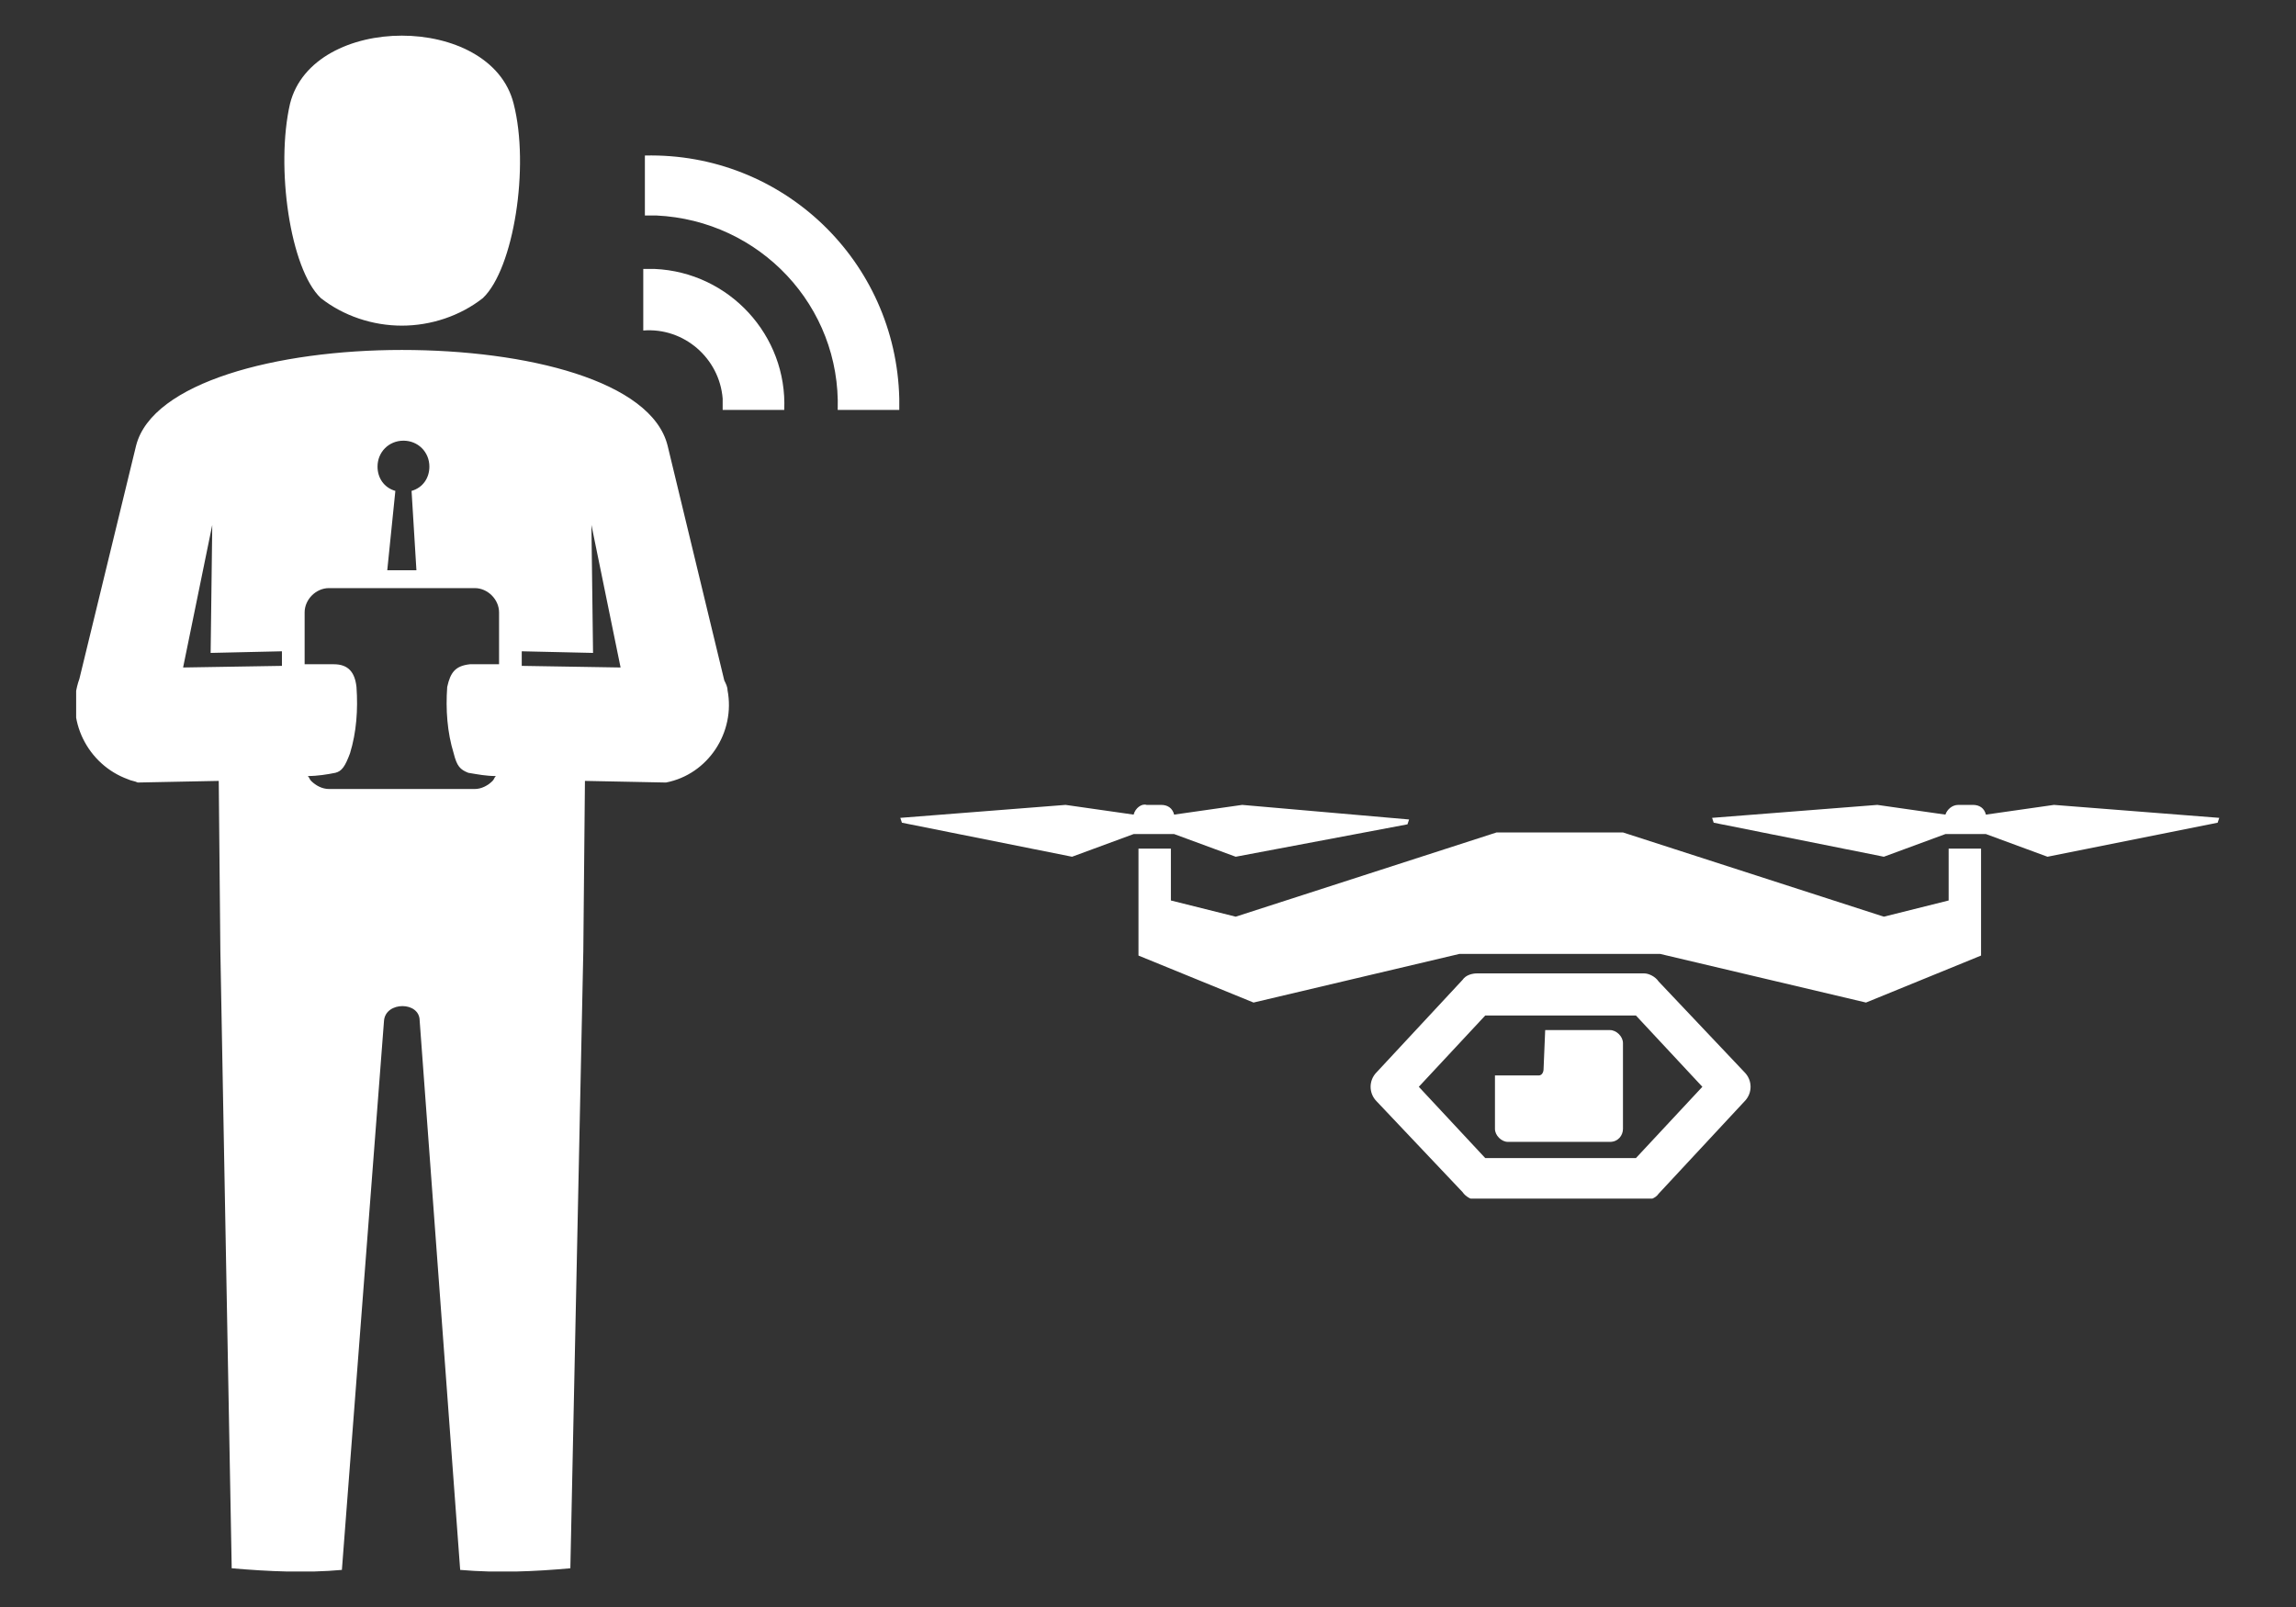
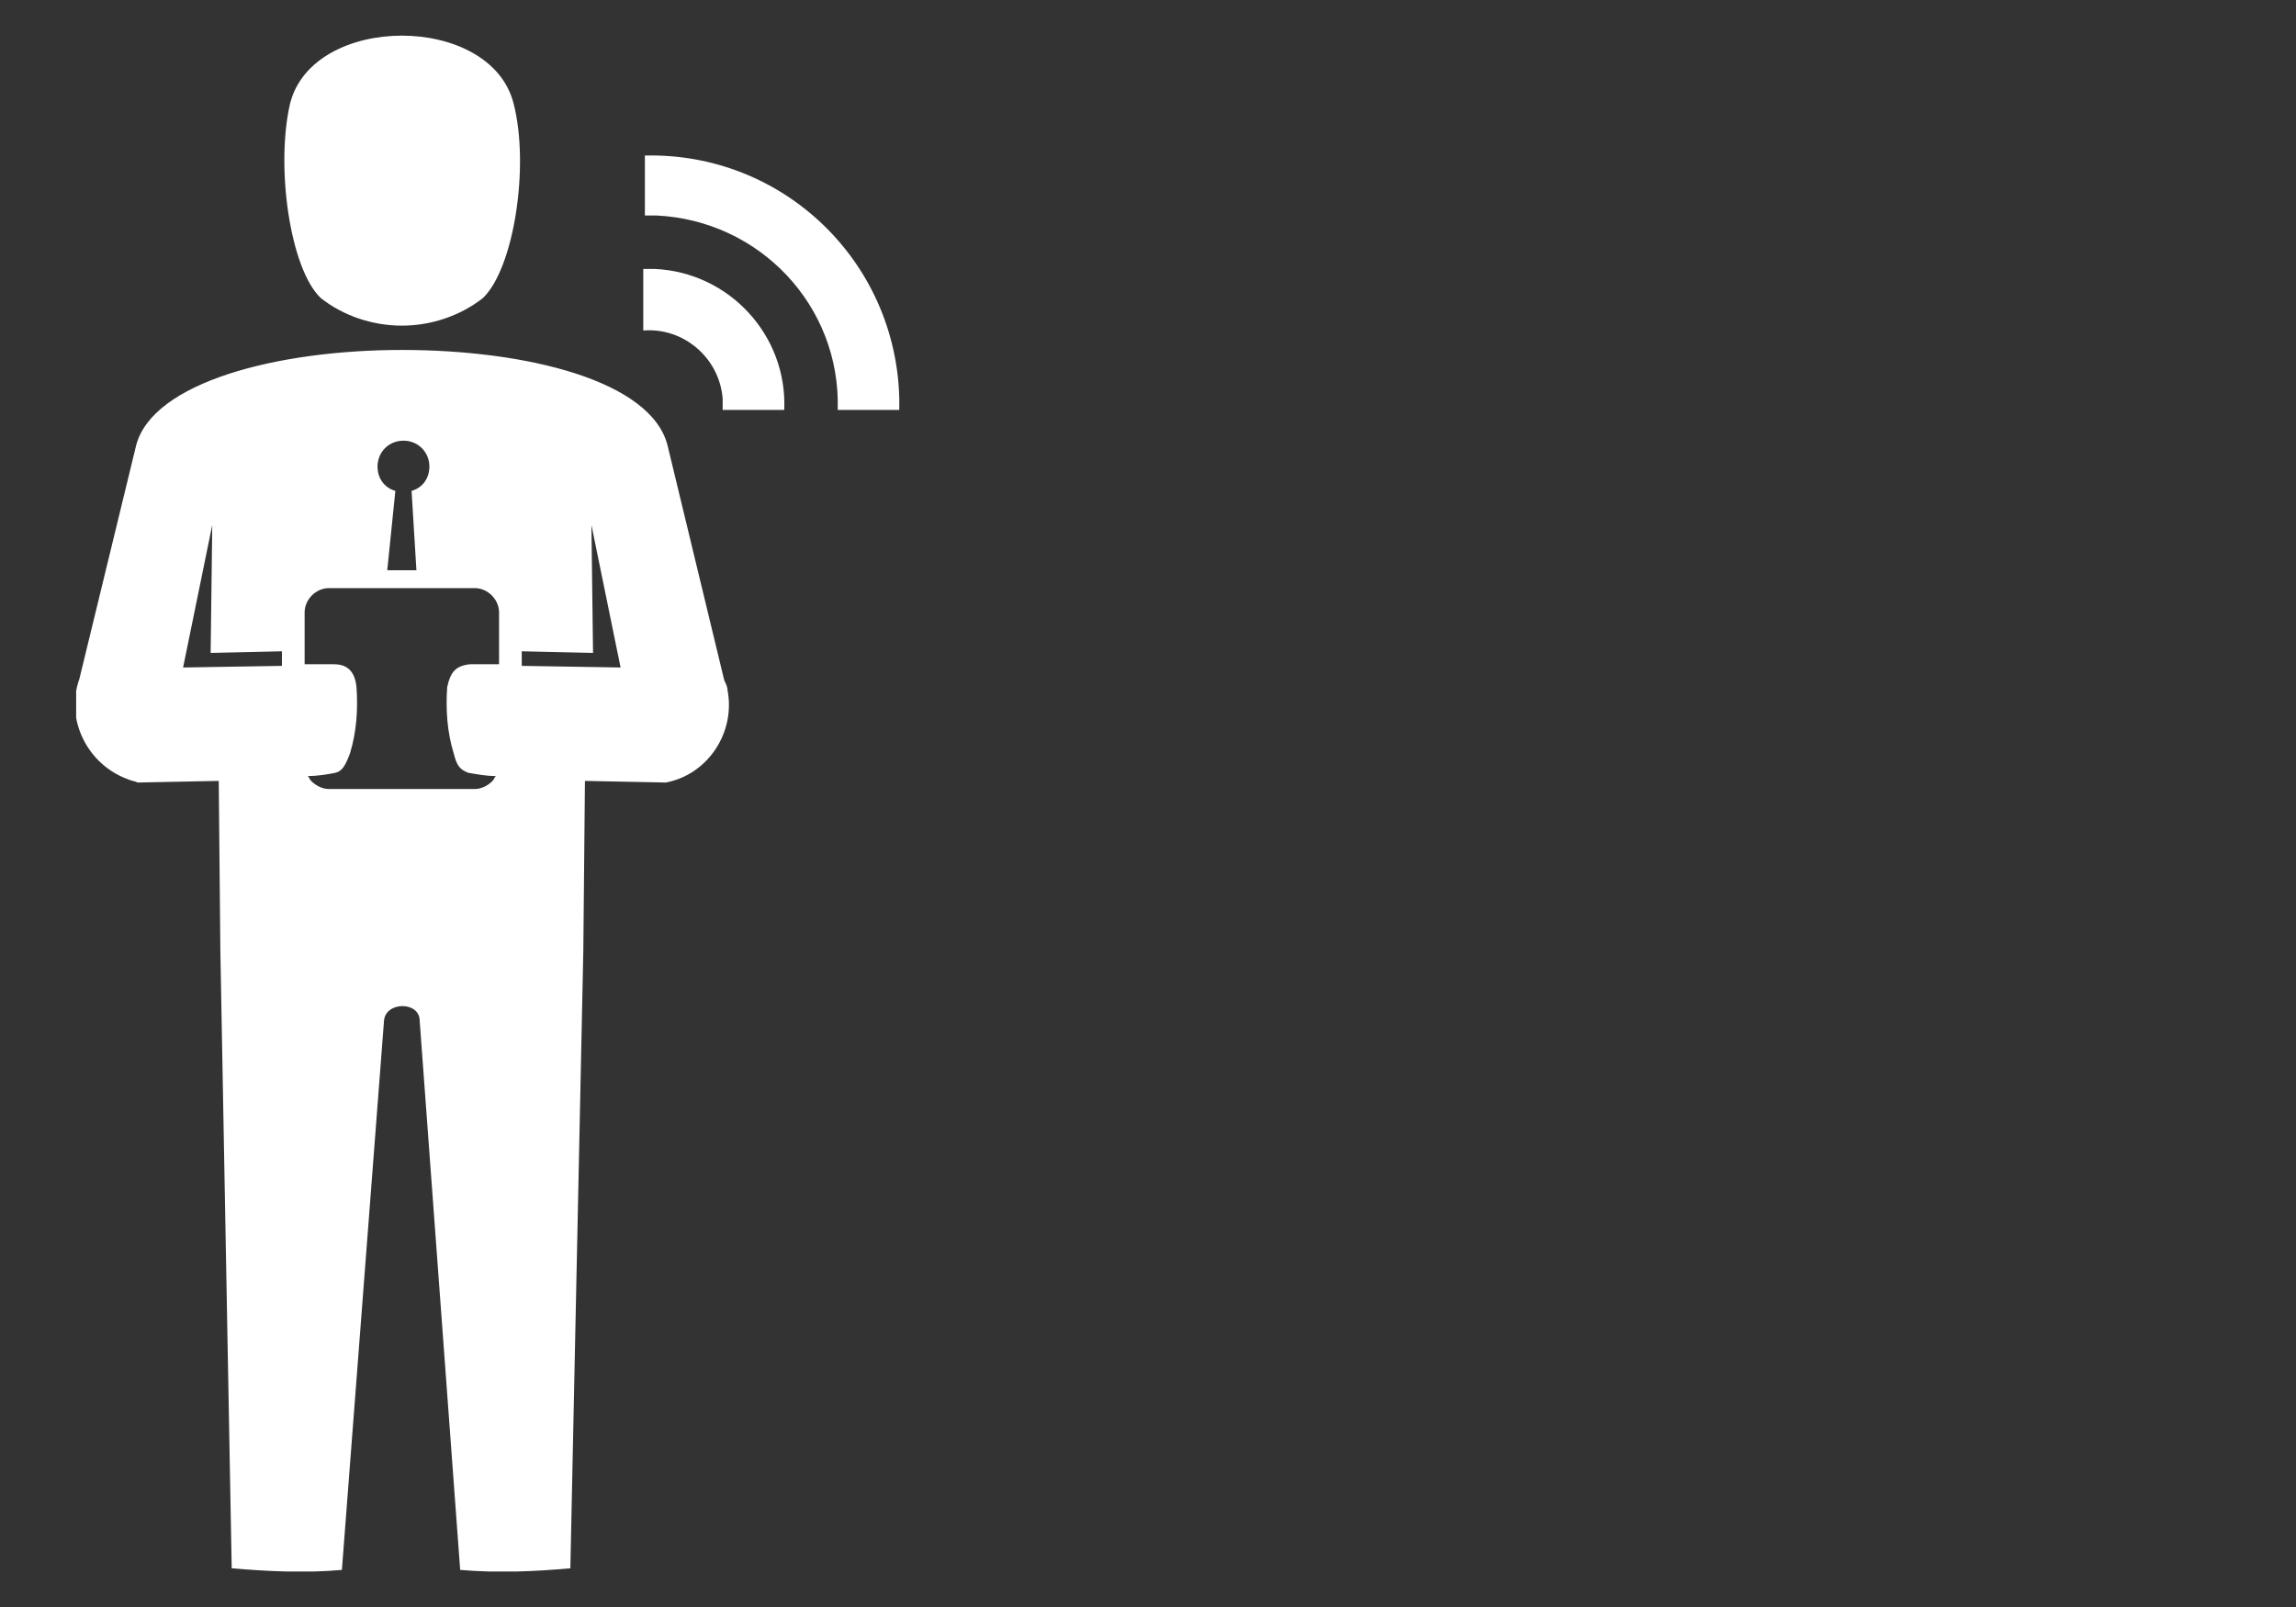
<svg xmlns="http://www.w3.org/2000/svg" xmlns:xlink="http://www.w3.org/1999/xlink" version="1.1" id="レイヤー_1" x="0px" y="0px" viewBox="0 0 141.7 99.2" style="enable-background:new 0 0 141.7 99.2;" xml:space="preserve">
  <rect x="0" y="0" width="141.7" height="99.2" fill="#333333" stroke="none" />
  <style type="text/css">
	.st0{clip-path:url(#SVGID_00000121993518818266115720000000461766967218688148_);}
	.st1{fill-rule:evenodd;clip-rule:evenodd;fill:#FFFFFF;}
	.st2{clip-path:url(#SVGID_00000145056862467873096160000013214691629538495671_);}
</style>
  <g id="グループ_8730" transform="translate(430 -2710.177)">
    <g id="グループ_8721" transform="translate(-947 331.072)">
      <g id="グループ_5536" transform="translate(517 2379.105)">
        <g>
          <defs>
            <rect id="SVGID_1_" x="4.7" y="2.2" width="50.9" height="94.8" />
          </defs>
          <clipPath id="SVGID_00000111160460054112845870000012500059962853886129_">
            <use xlink:href="#SVGID_1_" style="overflow:visible;" />
          </clipPath>
          <g id="グループ_5535" style="clip-path:url(#SVGID_00000111160460054112845870000012500059962853886129_);">
            <path id="パス_994" class="st1" d="M55.5,25.3h-3.8c0.2-6.4-4.8-11.7-11.2-12c-0.2,0-0.5,0-0.7,0V9.6       c8.5-0.2,15.5,6.5,15.7,15C55.5,24.8,55.5,25.1,55.5,25.3 M48.4,25.3c0.2-4.6-3.4-8.5-8-8.7c-0.2,0-0.5,0-0.7,0v3.8       c2.5-0.2,4.7,1.7,4.9,4.2c0,0.2,0,0.5,0,0.7H48.4z M23.9,35.2h1.8l-0.3-4.9c0.7-0.2,1.1-0.8,1.1-1.5c0-0.9-0.7-1.6-1.6-1.6       c-0.9,0-1.6,0.7-1.6,1.6c0,0,0,0,0,0c0,0.7,0.4,1.3,1.1,1.5L23.9,35.2z M13.1,32.4l-1.8,8.8l6.1-0.1v-0.9l-4.4,0.1L13.1,32.4z        M36.5,32.4l1.8,8.8l-6.1-0.1v-0.9l4.4,0.1L36.5,32.4z M29.3,36.3c0.8,0,1.5,0.7,1.5,1.5V41l-1.8,0c-0.9,0.1-1.2,0.5-1.4,1.4       c-0.1,1.4,0,2.8,0.4,4.1c0.2,0.8,0.4,1,0.9,1.2c0.6,0.1,1.1,0.2,1.7,0.2c-0.1,0.1-0.1,0.2-0.2,0.3c-0.3,0.3-0.7,0.5-1.1,0.5h-9       c-0.4,0-0.8-0.2-1.1-0.5c-0.1-0.1-0.1-0.2-0.2-0.3c0.6,0,1.2-0.1,1.7-0.2c0.4-0.1,0.6-0.4,0.9-1.2c0.4-1.3,0.5-2.7,0.4-4.1       c-0.1-0.9-0.5-1.4-1.4-1.4l-1.8,0v-3.2c0-0.8,0.7-1.5,1.5-1.5H29.3z M25.9,63l2.5,33.9c2.3,0.2,4.6,0.1,6.8-0.1L36,58.7       l0.1-10.5l5,0.1c2.6-0.5,4.3-3.1,3.8-5.7c0-0.2-0.1-0.4-0.2-0.6l-3.5-14.5c-1-4-8.7-5.9-16.4-5.9s-15.4,2-16.4,5.9L4.9,41.9       c-0.9,2.5,0.5,5.3,3,6.2c0.2,0.1,0.4,0.1,0.6,0.2l5-0.1l0.1,10.5l0.7,38.1c2.3,0.2,4.6,0.3,6.8,0.1L23.7,63       C23.8,61.8,25.9,61.8,25.9,63 M19.8,18.4c-1.9-1.8-2.8-8.1-1.9-12c0.7-2.8,3.8-4.2,6.9-4.2s6.2,1.4,6.9,4.2       c1,3.9,0,10.2-1.9,12c-1.4,1.1-3.2,1.7-5,1.7C23,20.1,21.2,19.5,19.8,18.4" />
          </g>
        </g>
      </g>
      <g id="グループ_5538" transform="translate(567.863 2426.486)">
        <g>
          <defs>
            <rect id="SVGID_00000013912637342193069130000002314636300028570281_" x="4.7" y="2.2" width="81.5" height="24.4" />
          </defs>
          <clipPath id="SVGID_00000106108163260764991770000001138947906138948527_">
            <use xlink:href="#SVGID_00000013912637342193069130000002314636300028570281_" style="overflow:visible;" />
          </clipPath>
          <g id="グループ_5537" transform="translate(0 0)" style="clip-path:url(#SVGID_00000106108163260764991770000001138947906138948527_);">
-             <path id="パス_995" class="st1" d="M34.1,18.8c-0.5,0.5-0.5,1.3,0,1.8l5.3,5.6c0.2,0.3,0.6,0.5,0.9,0.5h10.3       c0.3,0,0.7-0.1,0.9-0.4l5.3-5.7c0.5-0.5,0.5-1.3,0-1.8l-5.3-5.6c-0.2-0.3-0.6-0.5-0.9-0.5H40.3c-0.3,0-0.7,0.1-0.9,0.4       L34.1,18.8z M40.8,15.3l-4.1,4.4l4.1,4.4h9.3l4.1-4.4l-4.1-4.4L40.8,15.3z M44.5,16.2h4c0.4,0,0.8,0.4,0.8,0.8v5.3       c0,0.4-0.3,0.8-0.8,0.8h-6.3c-0.4,0-0.8-0.4-0.8-0.8V19h2.7c0.2,0,0.3-0.2,0.3-0.4L44.5,16.2L44.5,16.2z M19.4,5h2v3.2l4,1       L41.5,4h7.8l16.1,5.2l4-1V5h2v6.6l-7.1,2.9l-12.7-3H39.2l-12.7,3l-7.1-2.9V5z M71.7,2.9L71.7,2.9c-0.1-0.4-0.4-0.6-0.8-0.6H70       c-0.4,0-0.7,0.3-0.8,0.6h0L65,2.3L54.8,3.1l0.1,0.3l10.5,2.1l3.8-1.4h2.5l3.8,1.4l10.5-2.1l0.1-0.3L75.9,2.3L71.7,2.9z        M19.1,2.9l-4.2-0.6L4.7,3.1l0.1,0.3l10.5,2.1l3.8-1.4h2.5l3.8,1.4L36,3.5l0.1-0.3L25.8,2.3l-4.2,0.6h0       c-0.1-0.4-0.4-0.6-0.8-0.6h-0.9C19.6,2.2,19.2,2.5,19.1,2.9L19.1,2.9z" />
-           </g>
+             </g>
        </g>
      </g>
    </g>
  </g>
</svg>